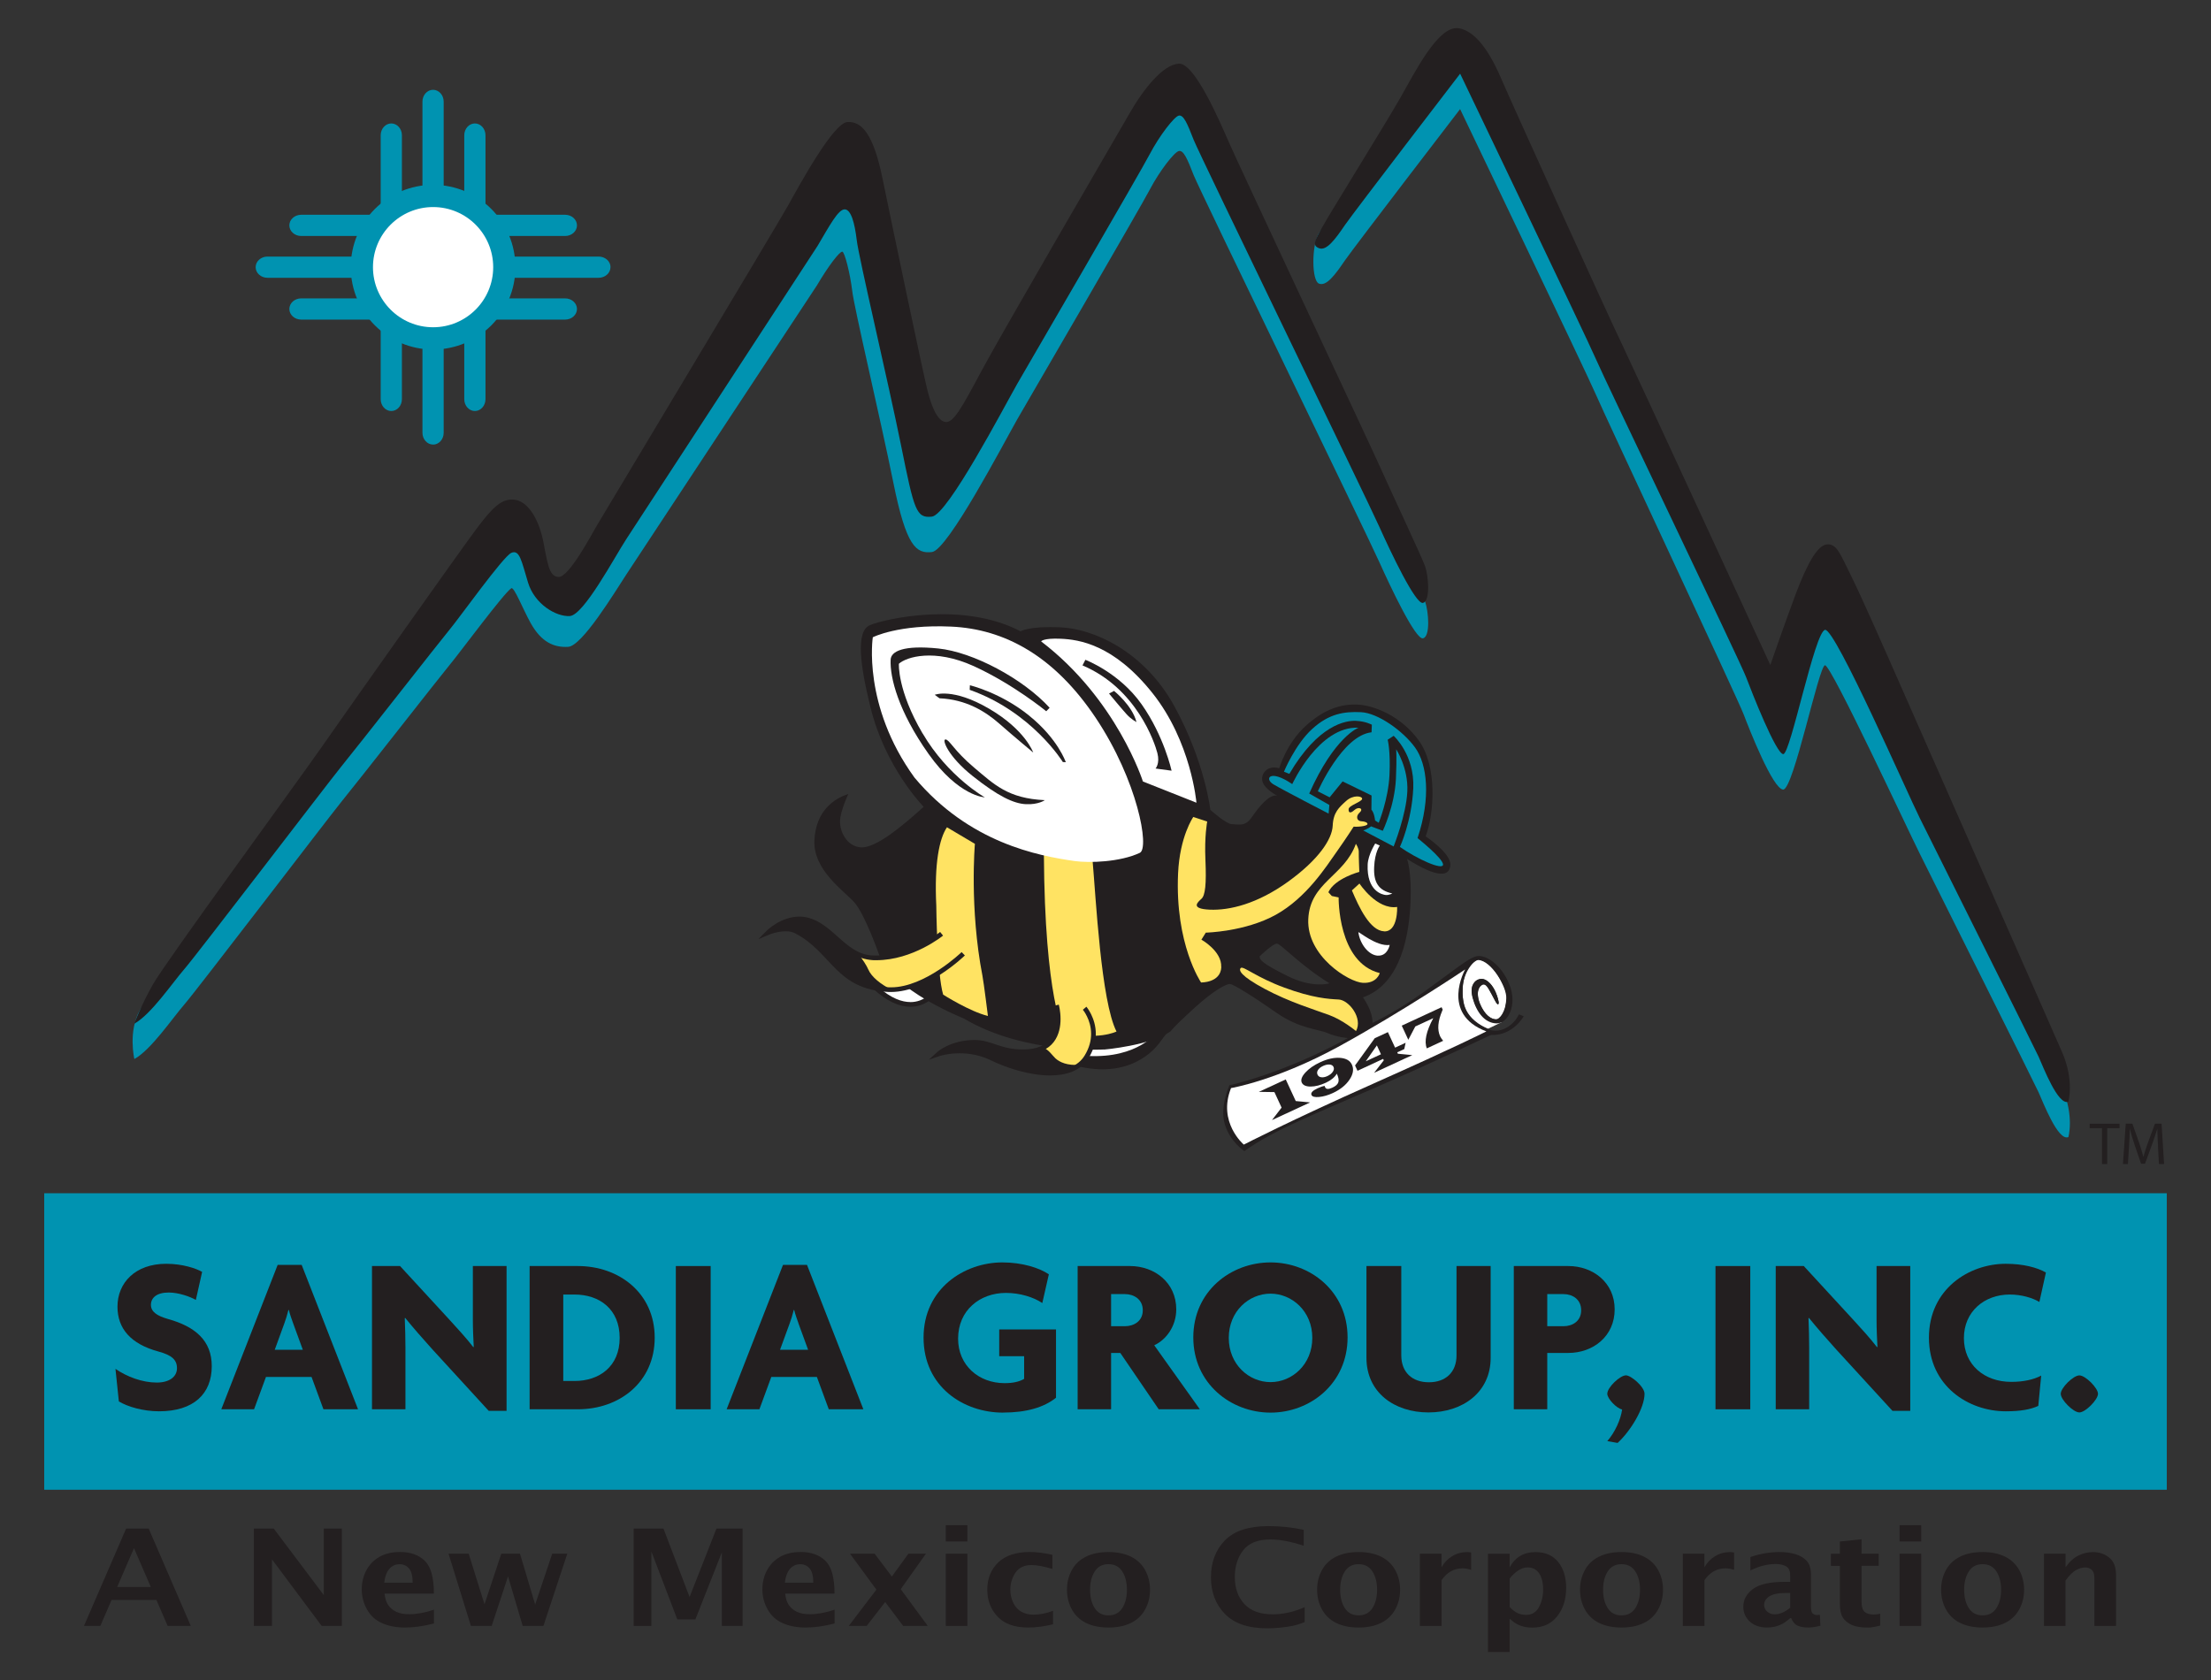
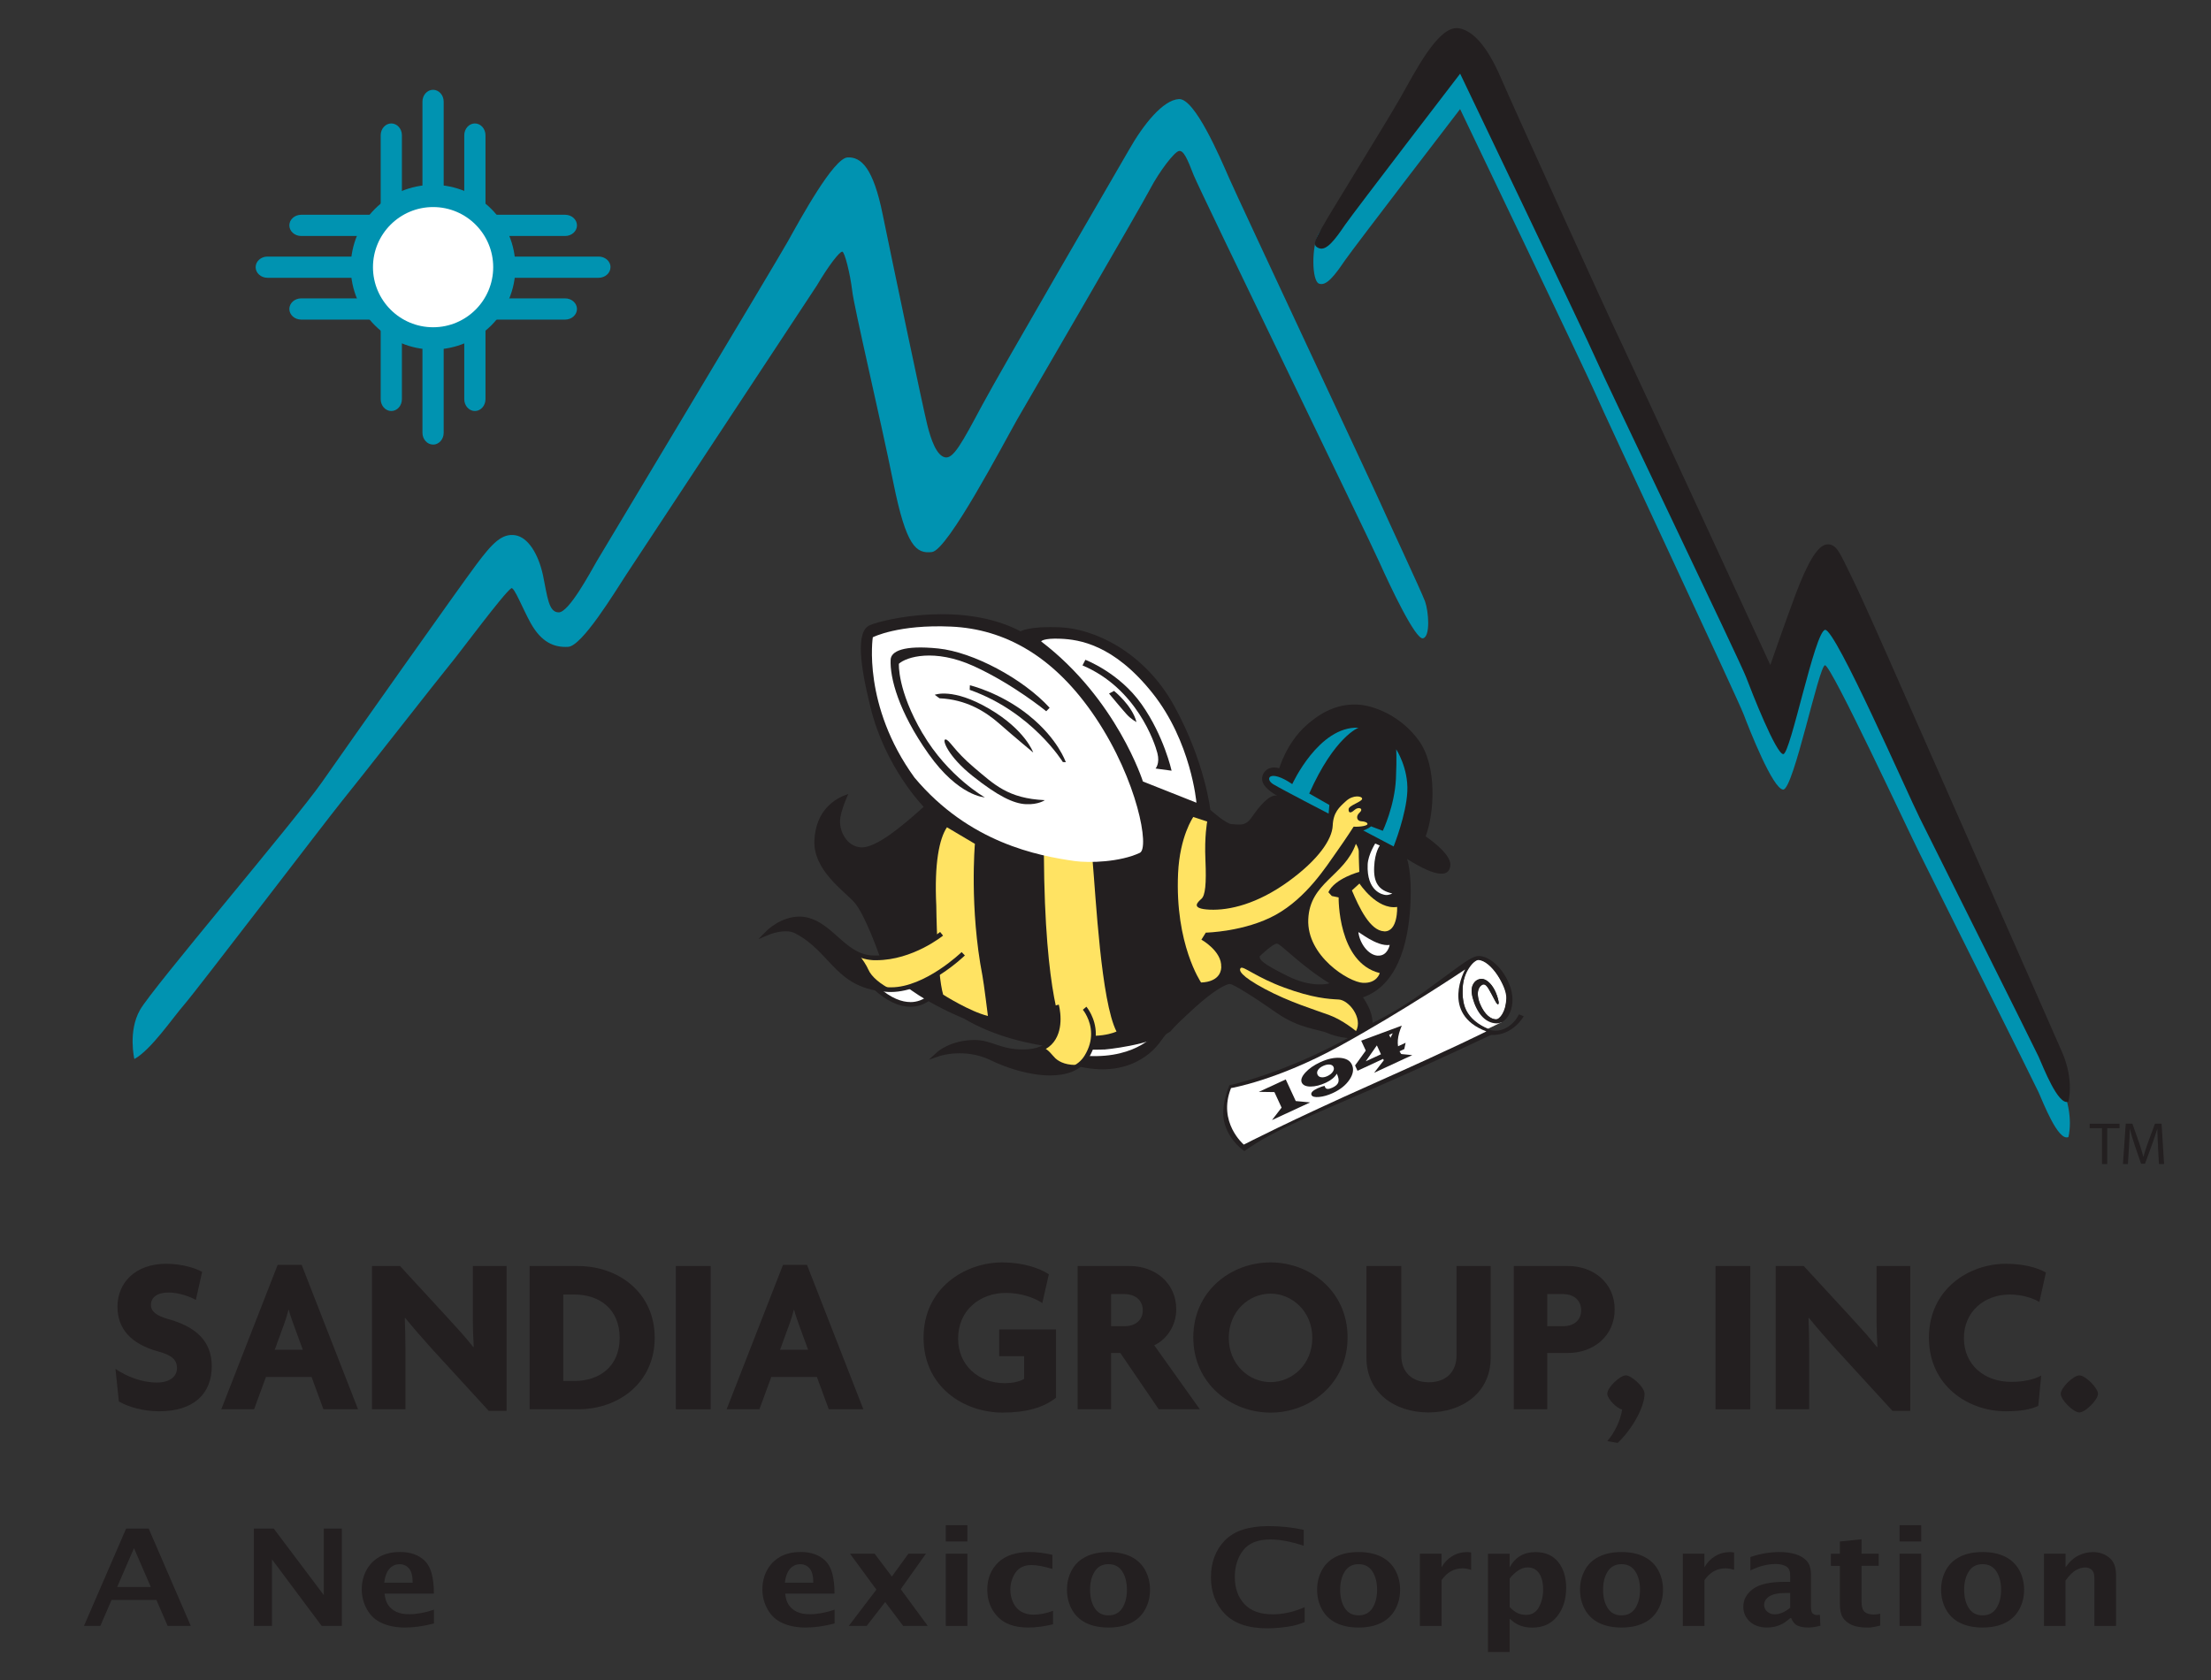
<svg xmlns="http://www.w3.org/2000/svg" id="Layer_1" version="1.1" viewBox="0 0 450 342">
  <rect x="0" y="0" width="450" height="342" fill="#333333" stroke="none" />
  <g>
    <path d="M117.43,62.9c0,1.19-1.08,2.16-2.41,2.16h-53.72c-1.33,0-2.41-.97-2.41-2.16h0c0-1.19,1.08-2.16,2.41-2.16h53.72c1.33,0,2.41.97,2.41,2.16h0Z" fill="#0093b1" />
    <path d="M124.25,54.39c0,1.19-1.08,2.16-2.41,2.16H54.44c-1.33,0-2.41-.97-2.41-2.16h0c0-1.19,1.08-2.16,2.41-2.16h67.41c1.33,0,2.41.97,2.41,2.16h0Z" fill="#0093b1" />
    <path d="M117.43,45.88c0,1.19-1.08,2.16-2.41,2.16h-53.72c-1.33,0-2.41-.97-2.41-2.16h0c0-1.19,1.08-2.16,2.41-2.16h53.72c1.33,0,2.41.97,2.41,2.16h0Z" fill="#0093b1" />
  </g>
  <g>
    <path d="M79.64,83.67c-1.19,0-2.16-1.08-2.16-2.41V27.54c0-1.33.97-2.41,2.16-2.41h0c1.19,0,2.16,1.08,2.16,2.41v53.72c0,1.33-.97,2.41-2.16,2.41h0Z" fill="#0093b1" />
    <path d="M88.14,90.5c-1.19,0-2.16-1.08-2.16-2.41V20.69c0-1.33.97-2.41,2.16-2.41h0c1.19,0,2.16,1.08,2.16,2.41v67.41c0,1.33-.97,2.41-2.16,2.41h0Z" fill="#0093b1" />
    <path d="M96.65,83.67c-1.19,0-2.16-1.08-2.16-2.41V27.54c0-1.33.97-2.41,2.16-2.41h0c1.19,0,2.16,1.08,2.16,2.41v53.72c0,1.33-.97,2.41-2.16,2.41h0Z" fill="#0093b1" />
  </g>
  <path d="M420.97,231.49s1.25-4.29-1.28-10.1c-2.5-5.77-29.22-66.27-32.73-74.31-3.55-8.07-8.14-18.48-10.2-22.63-2.1-4.15-2.84-6.62-4.93-6.42-2.06.2-4.15,4.36-6.25,9.83-2.06,5.47-5.27,14.73-5.27,14.73,0,0-27.59-59.88-30.23-65.39-2.67-5.47-22.7-49.69-24.39-53.64-1.69-3.99-4.73-10.03-8.88-10.61-4.16-.54-8.89,9.09-11.93,14.39-3.01,5.27-15.26,17.92-16.58,20.39-1.35,2.46-1.35,9.47.16,10.01,1.49.57,3.21-1.69,5.27-4.73,2.1-3.01,23.44-30.8,23.44-30.8,0,0,25.91,54.08,27.6,58.03,1.69,3.98,28.99,62.16,30.1,65.16,1.15,3.04,5.97,15.29,8.06,15.33,2.1.04,7.25-25.24,8.51-25.3,1.26-.06,16.82,33.44,19.28,38.34,2.43,4.93,23.24,46.51,24.18,48.57.94,2.09,3.95,9.96,6.04,9.15Z" fill="#0093b1" />
  <path d="M27.34,215.55s-1.32-5.6,1.15-9.95c2.43-4.36,31.34-38.25,37.02-46.35,5.67-8.14,27.97-39.69,31.38-44.25,3.38-4.53,5.27-6.42,7.94-6.05,2.63.4,4.73,3.78,5.68,8.14.91,4.36,1.12,7.57,3.21,7.57s6.42-8.14,7.73-10.4c1.32-2.26,36.28-60.46,38.94-65.19,2.63-4.73,9.25-16.82,12.09-17.02,2.84-.17,5.27,2.26,7.16,11.55,1.89,9.25,8.31,39.86,9.09,42.9.74,3.01,1.89,6.22,3.58,6.59,1.69.41,3.41-2.8,7.57-10.57,4.15-7.73,26.82-46.68,29.86-51.95,3-5.3,6.99-10.23,10.2-10.4,3.21-.2,8.31,11.72,10.2,16.04,1.89,4.36,29.65,63.5,30.8,66.17,1.15,2.63,8.31,17.93,9.09,20.03.74,2.06,1.12,7.16-.4,7.53-1.49.41-6.59-10.37-8.88-15.47-2.26-5.1-36.44-75.42-37.8-78.8-1.32-3.41-2.06-5.1-3.01-4.93-.95.2-3.98,4.15-5.88,7.77-1.86,3.58-24.18,41.95-27.02,46.85-2.8,4.93-14.15,26.65-17.36,27.02-3.21.37-5.23-1.09-7.86-14.13-2.63-13.04-8.01-35.7-8.38-39.11-.41-3.41-1.53-7.92-2.02-7.91-.57.01-2.72,2.75-5.18,6.91,0,0-36.28,55.02-38.74,58.77-2.47,3.79-9.01,14.57-11.85,14.77-2.84.17-5.46-.9-7.67-4.88-1.62-2.93-3.36-7.43-3.92-7.05-1.55,1.03-10.57,13.24-12.46,15.5-1.89,2.26-18.88,24.02-22.12,27.97-3.21,3.99-29.45,38.37-31.92,41.21-2.47,2.84-6.79,9.26-10.2,11.15Z" fill="#0093b1" />
  <path d="M420.97,224.28s1.25-4.29-1.28-10.1c-2.5-5.77-29.22-66.27-32.73-74.31-3.55-8.07-8.14-18.48-10.2-22.63-2.1-4.15-2.84-6.62-4.93-6.42-2.06.21-4.15,4.36-6.25,9.83-2.06,5.47-5.27,14.73-5.27,14.73,0,0-27.59-59.88-30.23-65.39-2.67-5.47-22.7-49.68-24.39-53.64-1.69-3.99-4.73-10.03-8.88-10.61-4.16-.54-8.89,9.09-11.93,14.39-3.01,5.27-14.52,23.78-15.84,26.25-1.35,2.46-2.09,3.61-.57,4.15,1.49.57,3.21-1.69,5.27-4.73,2.1-3.01,23.44-30.8,23.44-30.8,0,0,25.91,54.08,27.6,58.03,1.69,3.99,29.49,61.81,30.6,64.82,1.15,3.04,6.1,15.66,7.57,15.67,1.46.01,6.42-25.03,8.51-25.3,2.09-.27,16.82,33.44,19.28,38.34,2.43,4.93,23.24,46.51,24.18,48.57.94,2.09,3.95,9.96,6.04,9.15Z" fill="#231f20" />
-   <path d="M27.34,208.34s1.32-3.58,3.78-7.94c2.43-4.36,28.71-40.26,34.38-48.37,5.67-8.14,27.97-39.69,31.38-44.25,3.38-4.53,5.27-6.42,7.94-6.04,2.63.4,4.73,3.78,5.68,8.14.91,4.36,1.12,7.57,3.21,7.57s6.42-8.14,7.73-10.4c1.32-2.26,36.28-60.46,38.94-65.19,2.63-4.73,9.25-16.82,12.09-17.02,2.84-.17,5.27,2.26,7.16,11.55,1.89,9.25,8.31,39.85,9.09,42.9.74,3.01,1.89,6.22,3.58,6.59,1.69.41,3.41-2.8,7.57-10.57,4.15-7.73,26.82-46.68,29.86-51.95,3-5.3,6.99-10.23,10.2-10.4,3.21-.2,8.31,11.72,10.2,16.04,1.89,4.36,29.65,63.5,30.8,66.17,1.15,2.63,8.31,17.93,9.09,20.03.74,2.06,1.12,7.16-.4,7.53-1.49.41-6.59-10.37-8.88-15.47-2.26-5.1-36.44-75.42-37.8-78.8-1.32-3.41-2.06-5.1-3.01-4.93-.95.2-3.98,4.15-5.88,7.77-1.86,3.58-24.18,41.95-27.02,46.85-2.8,4.93-14.15,26.65-17.36,27.02-3.21.37-3.61-1.31-6.25-14.35-2.63-13.04-8.68-38.54-9.05-41.95-.41-3.41-1.15-6.25-2.46-6.25s-3.06,3.29-5.52,7.45c0,0-36.43,55.88-38.89,59.63-2.47,3.79-8.68,15.51-11.52,15.71-2.84.17-7.19-2.46-8.51-6.82-1.32-4.32-1.69-6.79-3.41-6.04-1.69.78-10.57,13.24-12.46,15.5-1.89,2.26-18.88,24.02-22.12,27.97-3.21,3.99-29.45,38.37-31.92,41.21-2.47,2.84-6.79,9.26-10.2,11.15Z" fill="#231f20" />
  <g>
    <path d="M236.29,210.95s-4.93,9.53-18.94,5.04l-.12-4.26,18.5-2.31.56,1.52Z" fill="#fff" />
    <path d="M217.2,216.44l-.32-.1-.13-5.02,19.31-2.4.69,1.88-.45.16.45-.16.07.2-.1.19c-.02.06-3.4,6.48-12.31,6.49h0c-2.1,0-4.5-.36-7.21-1.23h0ZM224.41,216.71c4.21,0,7.06-1.51,8.88-3h0c1.45-1.19,2.22-2.36,2.48-2.79h0l-.36-.96-17.69,2.2.09,3.48c2.5.77,4.69,1.08,6.6,1.08h0Z" fill="#231f20" />
  </g>
  <path d="M217.39,214.5l-.04,1.49c14.01,4.49,20.32-5.98,20.32-5.98l-1.52-.57c-1.93,2.46-7.2,7.06-18.75,5.07Z" fill="#231f20" />
  <g>
    <path d="M177.93,200.82c7.72,7.24,12.05,1.48,12.05,1.48l-5.16-5.21-6.88,3.72Z" fill="#fff" />
    <path d="M177.6,201.17l-.48-.46,7.77-4.21,5.71,5.76-.25.33c-.04.05-1.77,2.35-5.07,2.36h0c-2.06,0-4.66-.93-7.69-3.78h0ZM185.29,204c1.41,0,2.48-.5,3.21-1h0c.36-.25.63-.49.81-.67h0l-4.6-4.64-5.98,3.23c2.7,2.37,4.88,3.07,6.55,3.07h0Z" fill="#231f20" />
  </g>
  <path d="M304.56,207.51c.71.01,1.73-.03,2.09-4.46.08-1.08-.64-2.39-.85-2.81-2.3-4.81-4.83-4.98-5.03-4.9-2.64,1.19-3.66,5.35-2.81,9.19.6,2.68,3.08,4.31,4.88,4.9l2.78-1.34c-2.38-.4-4.91-2.49-5.31-3.43,0,0-1.2-2.62-.6-4.04.55-1.29,1.6-1.39,2.08-1.35.63.06,2.49,1.09,3.25,4.76,0,0,.02.21-.1.38l-.28-.13s-.95-1.7-1.4-2.52c-.45-.82-.58-1.31-1.29-1.38-.71-.08-1.21.99-1.19,1.84.05,2.42,1.77,5.24,3.77,5.3Z" fill="#fff" />
  <path d="M224.73,213.64s-16.14,1.1-28.61-6.33c0,0-14.57-5.71-17.24-13.07,0,0-2.9-8.26-5.04-10.59-2.13-2.35-8.35-6.56-8.09-12.55.27-6,3.99-8.55,6.91-9.46,0,0-1.59,3.29-1.69,5.45-.09,2.16,1.37,5.27,4.33,5.41,2.96.13,8.3-4.26,12.69-8.26,0,0-7.88-8.01-10.85-20.38-1.99-8.09-3.08-15.32-.08-16.6,3-1.27,18.93-4.91,30.66,1.26,0,0,1.58-1.11,8.16-.81,6.58.29,16.97,4.76,23.17,16.11,6.2,11.34,7.29,21.04,7.29,21.04,0,0,3.17,2.86,4.34,2.91,1.65.07,2.79.51,4.13-1.46,1.35-1.96,3.51-4.71,5.13-4.34,0,0-2.53-1.29-2.98-2.85-.46-1.54.98-3.47,3.4-2.72,0,0,1.46-5.04,5.32-8.57,3.87-3.53,7.31-4.54,10.59-4.4,3.29.15,8.83,2.22,12.54,7.38,3.7,5.16,3.15,14.65,1.35,19.45,0,0,5.14,3.4,5.03,5.81-.11,2.4-2.54,2.76-8.82-1.22,0,0,.99,2.62.71,8.84-.28,6.21-1.74,16.54-9.68,19.35,0,0,2.04,2.74,1.93,5.2,0,0,4.56-2.08,10.57-6.38,6.01-4.31,9-6.88,10.67-7.21,1.65-.34,4.87,1.45,6.61,5.7,1.75,4.25-.31,8.09-2.65,7.98-2.35-.1-4.02-2.23-4.82-5.21-.8-2.98,1.01-4.13,2.22-3.78,1.22.35,2.21,1.75,2.78,3.42.57,1.67.31,2.42-.5.86-.82-1.57-1.56-3.18-2.2-3.21-.65-.03-1.89,1.32-.82,3.84,1.07,2.52,2.32,3.22,3.21,3.26.87.03,2.07-1.66,2.18-4.19.12-2.52-3.11-7.78-5.69-7.89-.89-.04-3.05,2.45-3.19,5.62-.14,3.16.29,6.41,5.71,8.65,2.1.57,4.61-.85,5.73-3.21l.98.39s-2.18,4.01-6.69,3.81c0,0-10.57,5.05-22.97,10.48-12.4,5.43-21.25,8.85-27.2,13.16,0,0-2.91-1.89-3.98-5.47-1.08-3.57.95-7.94.95-7.94,0,0,10.79-2.27,24.1-9.6,0,0-2.11-.15-4.12-1.01-2.02-.85-5.78-.9-10.45-4.17-4.67-3.27-8.73-5.8-9.43-5.83-.71-.03-3.2,1.18-7.45,5.07-4.26,3.89-4.61,4.55-4.61,4.55-4.12,2.92-13.56,3.73-13.56,3.73ZM259.88,192.1c-.8-.04-3.5,2.57-3.5,2.57-.03.73.45,1.42,5.65,4.01,5.19,2.59,8.56,1.49,8.56,1.49-5.96-3.66-9.89-8.04-10.71-8.08Z" fill="#231f20" />
  <path d="M277.4,200.08c-2.87-.13-11.47-5.45-11.13-12.96.33-7.51,7.33-8.73,9.69-15.34,0,0,.62.91.59,1.65-.03.74.11,4.06.11,4.06,0,0-4.99,1.32-6.3,4.14l.7.77,1.39.29s-.23,13.26,8.37,15.4c0,0-.54,2.12-3.41,1.99Z" fill="#ffe363" />
  <path d="M280.45,194.55c-1.98-.09-3.71-2.53-3.98-4.76-.04-.29,3.7,2.97,6.37,2.57,0,0-.4,2.27-2.39,2.18Z" fill="#fff" />
  <path d="M281.7,189.59c-2.87-.13-5.09-4.87-6.55-8.33l1.54-1.4s3.51,5.39,7.67,4.77c0,0,.21,5.1-2.66,4.97Z" fill="#ffe363" />
  <path d="M284.16,152.53s2.49,3.79,2.27,8.57c-.21,4.78-2.79,11.22-2.79,11.22l-6.18-3.26s1.06-.35,1.58-.84l2.4.91s2.41-5.06,2.67-10.58c.2-4.51.05-6.01.05-6.01Z" fill="#0093b1" />
  <path d="M283.37,181.88s-.6.35-1.29.32c-.69-.04-3.96-.76-3.72-6.23.09-1.97,1.53-4.25,1.53-4.25l.94.41s-1.02,1.29-1.15,4.37c-.14,3.09.85,4.77,3.69,5.38Z" fill="#fff" />
-   <path d="M267.05,148.41c3.44-3.15,6.55-3.59,9.95-3.43,3.4.15,8.55,3.79,11.01,7.2,2.46,3.4,3.27,10.15.5,18.43,0,0,5.24,4.18,5.19,5.4-.06,1.22-5.28-1.14-8.78-3.6,0,0,2.41-5.15,2.72-11.96.3-6.8-3.99-10.66-3.99-10.66l-1.22.8s.6,2.2.37,7.15c-.22,4.94-2.19,9.75-2.19,9.75l-.74-.46s-.14-1.55-.75-2.21l.03-2.88-5.89-2.87-2.64,3.24-2.4-1.22s4.93-11.34,10.93-12.02l.06-1.54s-1.24-.7-3.26-.79c-2.02-.09-7.65.78-13.53,10.79l-1.1-.43s2.28-5.54,5.72-8.68Z" fill="#0093b1" />
  <path d="M275.39,161.62c-1.22-.06-2.35.1-2.35.1l.52-.94,1.83.83Z" fill="#231f20" />
  <path d="M259.18,159.67c-1.87-1.11-.82-3.21,3.83-.05,0,0,5.4-11.85,13.49-11.48,0,0-4.87,1.77-10.04,13.4l4.1,2.33-.15,1.76s-9.36-4.84-11.23-5.96Z" fill="#0093b1" />
  <path d="M201.07,206.82c-3.69-.89-9.11-4.34-9.11-4.34-1.26-4.19-1.4-18.15-1.4-18.15-.42-8.59.61-13.6,2.17-15.92l5.69,3.37s-1.14,13.06,1.54,26.89c.29,1.53,1.11,8.16,1.11,8.16Z" fill="#ffe363" />
  <path d="M222.36,175.06c.68,7.61,1.73,28.75,4.88,34.93,0,0-3.98,1.96-10.75.02,0,0-3.86-6.61-4.03-36.22l9.9,1.26Z" fill="#ffe363" />
  <path d="M218.69,175.28c-7.39-1.06-21.41-3.67-32.57-16.99-10.65-14.69-8.48-28.56-8.48-28.56,0,0,5.16-2.66,15.96-2.17,10.8.49,20.97,5.92,29.45,18.64,8.48,12.72,10.96,26.45,8.94,27.41-4.01,1.89-10.28,2.1-13.3,1.67Z" fill="#fff" />
  <path d="M232.62,159.1s-5.3-16.76-20.72-28.53c0,0,.35-.7,4.01-.54,3.66.17,10.73,1.12,18.64,11.05,7.91,9.92,8.96,22.33,8.96,22.33l-10.89-4.32Z" fill="#fff" />
  <path d="M248.57,196.87c-.14,3.23-4.12,3.13-4.12,3.13,0,0-5.33-7.76-4.68-22.18.34-7.59,3.1-11.51,3.1-11.51l2.83.93s-.59,3-.36,7.87c.21,4.87-.04,7.15-.8,7.85-.77.7-2.37,2.04,1.67,2.22,4.05.18,9.71-1.19,15.96-5.7,6.25-4.51,8.95-8.67,9.07-11.38.12-2.73,1.3-3.74,2.73-5.04,1.42-1.3,3.29-1.03,3.26-.44-.02.59-2.72,1.35-2.75,2.09-.04.73.32.97,1.17.2.84-.78,1.97-.32,1.08.49-.89.81-.52,1.75.29,1.78.81.04,1.32.28,1.3.58-.01.28-1.2.6-2.82.53,0,0-1.36,2.15-3.48,5.15-2.13,3.01-6.1,9.31-12.37,12.79-6.28,3.47-14.24,3.63-14.24,3.63l-.89,1.43s4.18,2.32,4.03,5.56Z" fill="#ffe363" />
  <path d="M270.54,206.64c-2.76-1.02-8.14-2.65-13.1-5.31-4.97-2.66-5.39-3.82-4.9-4.28.5-.46,3.15,1.91,8.88,4.01,5.73,2.11,8.97,2.31,11.03,2.41,2.06.1,4.98,3.76,3.54,6.43,0,0-2.7-2.26-5.45-3.26Z" fill="#ffe363" />
  <path d="M279.62,220.55c-17.01,7.56-26.47,12.46-26.47,12.46,0,0-5.39-4.54-2.6-11.51,0,0,9.3-1.53,22.11-8.56,12.82-7.04,25.54-15.59,25.54-15.59,0,0-5.13,9.07,4.32,12.61,0,0-5.9,3.02-22.91,10.59Z" fill="#fff" />
  <path d="M187.77,149.31c-5.17-8.82-4.82-14.19-4.82-14.19,1.5-1.37,7.19-3.17,15.23.48,8.03,3.66,14.76,9.19,14.76,9.19l.69-.71c-5.42-5.93-15.59-11.35-22.68-12.07-7.09-.72-9.61.57-9.68,2.29-.17,3.65,1.59,10.53,7.72,19.18,6.13,8.66,11.45,8.84,11.45,8.84,0,0-7.5-4.2-12.66-13.02Z" fill="#231f20" />
  <path d="M203.44,147.36c2.95,2.6,6.85,5.83,6.85,5.83,0,0-1.59-4.6-8.98-8.92-7.4-4.33-11.06-2.83-11.06-2.83l.96.71c5.38.24,9.27,2.61,12.22,5.2Z" fill="#231f20" />
  <path d="M209.49,145.7c-5.84-4.73-12.09-6.2-12.09-6.2l-.04.93c12.7,4.5,18.96,14.7,18.96,14.7l.6.03s-1.58-4.73-7.43-9.45Z" fill="#231f20" />
  <path d="M192.44,150.53c-.79-.04.51,3.48,5.59,7.5,5.08,4.03,8.27,5.57,10.79,5.68,2.53.12,3.83-.82,3.83-.82-7.51-.34-10.31-3.2-14.41-6.65-4.1-3.45-5-5.68-5.8-5.71Z" fill="#231f20" />
  <path d="M238.45,156.89s-1.55-7.08-6.11-13.53c-4.55-6.45-11.44-9.04-11.44-9.04l-.58,1.14c10.99,4.64,14.7,15.73,15.24,17.85.55,2.13-.37,3.14-.37,3.14l3.25.44Z" fill="#231f20" />
  <path d="M226.74,140.65l-1.02.54s2.71,3.27,3.61,4.25c.89.98,1.97,1.55,1.97,1.55-.84-3.37-4.56-6.34-4.56-6.34Z" fill="#231f20" />
  <path d="M191.65,190.1s-6.44,5.23-13.98,4.89c-6.32-.29-8.84-7.65-14.66-7.91-3.77-.18-6.66,2.77-6.66,2.77,0,0,3.47-1.45,5.73-.26,7.78,4.13,8.27,11.41,18.87,11.88,7.24.32,15.12-7.3,15.12-7.3l-4.41-4.07Z" fill="#ffe363" />
  <path d="M180.92,201.94c-10.9-.52-11.54-8.01-19.08-11.94h0c-.56-.3-1.25-.42-1.95-.42h0c-1.69,0-3.37.69-3.37.7h0l-2.19.91,1.67-1.68s2.82-2.9,6.69-2.92h0c.11,0,.22,0,.34,0h0c6.22.42,8.72,7.76,14.65,7.92h0c.23,0,.46.01.69.01h0c3.5,0,6.76-1.2,9.13-2.4h0c2.38-1.21,3.84-2.39,3.84-2.4h0l.6.74s-6.12,5-13.57,5.01h0c-.25,0-.49,0-.73-.01h0c-6.7-.42-9.26-7.8-14.67-7.91h0c-.1,0-.19-.01-.28-.01h0c-1.58,0-3,.57-4.07,1.19h0c.41-.06.83-.1,1.28-.1h0c.8,0,1.64.13,2.4.53h0c8.03,4.34,8.36,11.4,18.66,11.83h0c.14,0,.29,0,.43,0h0c3.39,0,7-1.77,9.73-3.57h0c2.74-1.8,4.59-3.6,4.6-3.6h0l.66.68s-7.58,7.4-14.99,7.44h0c-.16,0-.32,0-.48-.01h0Z" fill="#231f20" />
  <path d="M176.74,197.4c-.39-.92-1.14-2.02-1.95-3.08-4.38-1.88-6.94-7.03-11.79-7.24-3.77-.18-6.66,2.77-6.66,2.77,0,0,3.47-1.45,5.73-.26,7.78,4.13,8.27,11.41,18.87,11.88.17,0,.32,0,.49,0-2.17-1.09-4.06-2.6-4.69-4.08Z" fill="#231f20" />
  <path d="M215.04,204.64s2.66,9.49-6.73,9.49c-4.9,0-6.63-1.94-9.9-1.94-4.8,0-7.34,2.35-7.34,2.35,0,0,5.3-1.83,10.92.92,5.61,2.76,15.81,5.21,19.18-.3,3.36-5.51-.41-9.9-.41-9.9l-5.71-.61Z" fill="#ffe363" />
  <path d="M213.74,218.93c-4.14,0-8.77-1.48-11.98-3.04h0c-2.32-1.15-4.6-1.47-6.44-1.47h0c-2.46,0-4.11.57-4.11.57h0l-2.17.74,1.69-1.55s2.7-2.47,7.67-2.47h0c3.5.03,5.15,1.96,9.9,1.93h0c5.73-.05,6.53-3.49,6.6-6.2h0c0-1.51-.32-2.68-.33-2.68h0l.92-.25s.36,1.29.36,2.94h0c0,1.46-.28,3.23-1.39,4.68h0c-1.12,1.45-3.08,2.48-6.17,2.47h0c-5.05-.02-6.87-1.97-9.9-1.94h0c-1.96,0-3.53.4-4.67.87h0c.49-.04,1.02-.08,1.59-.08h0c1.95,0,4.38.35,6.86,1.57h0c3.08,1.51,7.65,2.95,11.56,2.95h0c3.07,0,5.66-.87,7.01-3.07h0c1-1.63,1.33-3.13,1.33-4.44h0c0-1.46-.42-2.7-.85-3.56h0c-.42-.87-.83-1.34-.83-1.34h0l.72-.62s1.91,2.22,1.92,5.52h0c0,1.48-.39,3.16-1.47,4.94h0c-1.61,2.61-4.6,3.53-7.81,3.53h-.01Z" fill="#231f20" />
  <path d="M214.76,215.4c-.52-.49-1.42-1.82-2.37-2.08-.81.25-2.95.81-4.09.81-4.9,0-6.63-1.94-9.9-1.94-4.8,0-7.34,2.35-7.34,2.35,0,0,5.3-1.83,10.92.92,4.95,2.44,13.5,4.63,17.74,1.31-2.48.16-4-.48-4.96-1.36Z" fill="#231f20" />
  <path d="M104.9,54.39c0,9.25-7.5,16.76-16.75,16.76s-16.76-7.5-16.76-16.76,7.5-16.76,16.76-16.76,16.75,7.5,16.75,16.76Z" fill="#0093b1" />
  <path d="M100.38,54.39c0,6.75-5.48,12.23-12.23,12.23s-12.24-5.48-12.24-12.23,5.48-12.24,12.24-12.24,12.23,5.48,12.23,12.24Z" fill="#fff" />
-   <rect x="9" y="242.91" width="432" height="60.36" fill="#0093b1" />
  <g>
    <path d="M32.37,287.3c-3.29,0-6.45-.96-8.18-2.01l-.69-6.63c2.38,1.64,5.49,2.79,8.41,2.79,2.51,0,4.11-1.14,4.11-2.93,0-1.69-1.05-2.65-3.75-3.38-5.71-1.55-8.36-4.71-8.36-9.14,0-4.85,3.61-8.73,9.92-8.73,3.34,0,6.13.96,7.31,1.65l-1.28,5.71c-1.19-.69-3.52-1.51-5.53-1.51-2.47,0-3.61,1.1-3.61,2.51s1.23,2.24,3.47,2.88c5.58,1.55,8.91,4.43,8.91,9.6,0,5.62-3.66,9.19-10.74,9.19Z" fill="#231f20" />
    <path d="M65.83,286.89l-2.42-6.58h-9.28l-2.42,6.58h-6.67l11.47-29.39h4.89l11.47,29.39h-7.04ZM59.66,269.38c-.27-.78-.64-1.74-.87-2.7h-.09c-.23.96-.55,1.97-.82,2.7l-1.96,5.39h5.71l-1.97-5.39Z" fill="#231f20" />
    <path d="M99.47,287.21l-11.47-12.52c-1.87-2.06-3.93-4.43-5.53-6.4l-.09.05c.09,2.06.14,4.25.14,6.12v12.43h-6.81v-29.16h5.71l10.06,10.93c1.42,1.55,3.52,3.84,4.85,5.58l.09-.05c-.09-1.78-.18-3.61-.18-5.44v-11.02h6.86v29.48h-3.61Z" fill="#231f20" />
    <path d="M117.62,286.89h-9.83v-29.16h9.83c8.36,0,15.63,5.49,15.63,14.58s-7.22,14.58-15.63,14.58ZM116.93,263.53h-2.29v17.6h2.29c5.03,0,9.19-2.93,9.19-8.78s-4.11-8.82-9.19-8.82Z" fill="#231f20" />
    <path d="M137.55,286.89v-29.16h7.09v29.16h-7.09Z" fill="#231f20" />
    <path d="M168.68,286.89l-2.42-6.58h-9.28l-2.42,6.58h-6.67l11.47-29.39h4.89l11.47,29.39h-7.04ZM162.51,269.38c-.27-.78-.64-1.74-.87-2.7h-.09c-.23.96-.55,1.97-.82,2.7l-1.97,5.39h5.71l-1.97-5.39Z" fill="#231f20" />
    <path d="M204.15,287.57c-8.05,0-16.18-5.26-16.18-15.27s8.32-15.31,16.04-15.31c4.02,0,7.5,1.1,9.46,2.42l-1.33,5.85c-1.78-1.19-4.53-2.06-7.4-2.06-5.3,0-9.74,3.52-9.74,9.32,0,5.44,4.21,9.05,9.46,9.05,1.69,0,2.97-.28,3.98-.87v-4.62h-5.07v-5.44h11.56v13.9c-2.47,1.97-6.03,3.02-10.79,3.02Z" fill="#231f20" />
    <path d="M235.83,286.89l-7.82-11.47h-1.87v11.47h-6.81v-29.16h10.65c4.98,0,9.42,3.34,9.42,8.82,0,3.38-2.01,6.17-4.48,7.31l9.28,13.03h-8.37ZM228.93,263.44h-2.79v6.54h2.79c1.83,0,3.66-1.01,3.66-3.25s-1.83-3.29-3.66-3.29Z" fill="#231f20" />
    <path d="M258.59,287.57c-8.04,0-15.72-5.9-15.72-15.31s7.63-15.27,15.72-15.27,15.68,5.9,15.68,15.27-7.59,15.31-15.68,15.31ZM258.59,263.35c-4.39,0-8.5,3.57-8.5,9s4.12,9.01,8.5,9.01,8.5-3.57,8.5-9.01-4.16-9-8.5-9Z" fill="#231f20" />
    <path d="M290.73,287.53c-6.95,0-12.62-4.07-12.62-11.11v-18.7h7.09v18.19c0,3.47,2.24,5.48,5.62,5.48s5.62-2.01,5.62-5.48v-18.19h6.95v18.7c0,6.99-5.67,11.11-12.66,11.11Z" fill="#231f20" />
    <path d="M319.21,275.42h-4.3v11.47h-6.81v-29.16h11.11c4.98,0,9.42,3.34,9.42,8.82s-4.39,8.87-9.42,8.87ZM318.2,263.44h-3.29v6.54h3.29c1.83,0,3.61-1.01,3.61-3.25s-1.78-3.29-3.61-3.29Z" fill="#231f20" />
    <path d="M329.23,293.74l-2.1-.37c1.55-1.78,2.74-4.39,3.02-6.44-1.14-.23-3.02-2.19-3.02-3.2,0-1.32,2.61-3.75,3.79-3.75,1.05,0,3.79,2.33,3.79,3.75,0,2.88-2.79,7.54-5.48,10.01Z" fill="#231f20" />
    <path d="M349.15,286.89v-29.16h7.08v29.16h-7.08Z" fill="#231f20" />
    <path d="M385.17,287.21l-11.47-12.52c-1.87-2.06-3.93-4.43-5.53-6.4l-.09.05c.09,2.06.14,4.25.14,6.12v12.43h-6.81v-29.16h5.71l10.06,10.93c1.42,1.55,3.52,3.84,4.84,5.58l.09-.05c-.09-1.78-.18-3.61-.18-5.44v-11.02h6.86v29.48h-3.61Z" fill="#231f20" />
    <path d="M415.07,265.04c-1.37-.82-3.61-1.51-6.03-1.51-5.17,0-9.33,3.47-9.33,8.87s4.11,8.91,9.65,8.91c2.42,0,4.57-.46,6.08-1.28l-.59,6.17c-1.56.73-3.66,1.1-6.63,1.1-7.54,0-15.63-5.12-15.63-14.99s8.14-15.04,15.63-15.04c3.61,0,6.44.78,8.18,1.78l-1.33,5.99Z" fill="#231f20" />
    <path d="M423.21,287.53c-1.23,0-3.79-2.56-3.79-3.79s2.56-3.75,3.79-3.75,3.79,2.56,3.79,3.75-2.56,3.79-3.79,3.79Z" fill="#231f20" />
  </g>
  <g>
    <path d="M261.68,219.73l2.04,4.41,2.93.28-7.77,3.6,1.96-2.54-1.46-3.16-3.17-.05,5.47-2.53Z" fill="#231f20" />
    <path d="M272.1,218.54c-.44.75-1.18,1.37-2.23,1.86-1.14.53-2.18.79-3.13.79-.94,0-1.54-.27-1.79-.8-.25-.55-.01-1.23.72-2.04.74-.81,1.75-1.52,3.05-2.12,1.47-.68,2.81-.97,4.03-.88,1.22.1,2.02.55,2.4,1.38.43.92.26,1.94-.49,3.06-.75,1.12-1.89,2.03-3.41,2.73-.96.44-1.88.71-2.76.79-.88.08-1.4-.05-1.56-.39-.21-.44.21-.9,1.23-1.37.55-.26,1.03-.42,1.44-.49.03.12.06.21.1.28.19.42.68.44,1.47.08.68-.31,1.08-.68,1.22-1.11.14-.43.03-1.01-.31-1.75ZM269.28,217c-.48.22-.82.5-1.03.82-.21.33-.24.65-.09.96.14.3.39.47.76.52.37.05.78-.03,1.24-.24.49-.23.86-.52,1.1-.88.24-.36.29-.68.15-.98-.13-.29-.4-.45-.79-.49-.39-.04-.84.06-1.34.29Z" fill="#231f20" />
    <path d="M282.47,210.1l1.47,3.17,2.14-.99-.27,1.28-1.43.66.13.29,2.93.28-7.77,3.6,1.97-2.54-.13-.29-5.22,2.42-.5-1.08,4.01-5.55,2.68-1.24ZM281.06,214.61l-.83-1.8-2.26,3.24,3.1-1.43Z" fill="#231f20" />
-     <path d="M285.3,208.79l8.1-3.75.23.49-.08.19c-.92,2.15-1.06,3.9-.44,5.25.11.23.31.53.61.91l-3.32,1.54c-.57-1.41-.13-3.46,1.31-6.15l-3.66,1.69-1.42,2.71-1.34-2.89Z" fill="#231f20" />
+     <path d="M285.3,208.79c-.92,2.15-1.06,3.9-.44,5.25.11.23.31.53.61.91l-3.32,1.54c-.57-1.41-.13-3.46,1.31-6.15l-3.66,1.69-1.42,2.71-1.34-2.89Z" fill="#231f20" />
  </g>
  <g>
    <path d="M17.09,330.99l8.58-19.82h4.59l8.57,19.82h-4.71l-2.29-5.29h-9.12l-2.29,5.29h-3.34ZM23.85,323.06h6.84l-3.42-7.9-3.42,7.9Z" fill="#231f20" />
    <path d="M51.67,330.99v-19.82h4.04l10.19,13.54v-13.54h3.68v19.82h-4.11l-10.11-13.54v13.54h-3.68Z" fill="#231f20" />
    <path d="M88.32,330.49c-2.08.55-4.05.83-5.92.83-1.76,0-3.31-.3-4.64-.89-1.33-.59-2.35-1.52-3.06-2.79-.72-1.26-1.07-2.64-1.07-4.12,0-1.37.3-2.64.91-3.81.61-1.16,1.49-2.08,2.65-2.76,1.16-.67,2.59-1.01,4.28-1.01,2.08,0,3.74.6,4.98,1.79,1.24,1.2,1.86,3.42,1.86,6.68h-10.04c.1.99.35,1.77.74,2.34s.94,1.03,1.62,1.36c.68.34,1.59.5,2.73.5,1.46,0,3.12-.31,4.96-.92v2.79ZM78.2,322.19h5.79c0-1.35-.25-2.31-.74-2.89-.49-.58-1.13-.87-1.92-.87-.85,0-1.55.32-2.1.96-.55.64-.89,1.57-1.03,2.8Z" fill="#231f20" />
-     <path d="M95.84,330.99l-4.55-14.7h4.1l3.22,10.3,3.42-10.3h3.8l3.09,10.35,3.47-10.35h3.07l-4.86,14.7h-4.22l-2.98-10.09-3.33,10.09h-4.22Z" fill="#231f20" />
-     <path d="M128.97,330.99v-19.82h6.06l5.32,13.94,5.47-13.94h5.32v19.82h-4.23v-14.96l-5.38,13.63h-3.68l-5.28-13.83v15.16h-3.6Z" fill="#231f20" />
    <path d="M169.86,330.49c-2.08.55-4.05.83-5.92.83-1.76,0-3.31-.3-4.64-.89-1.33-.59-2.35-1.52-3.06-2.79-.72-1.26-1.07-2.64-1.07-4.12,0-1.37.3-2.64.91-3.81.61-1.16,1.49-2.08,2.65-2.76,1.16-.67,2.59-1.01,4.28-1.01,2.08,0,3.74.6,4.98,1.79,1.24,1.2,1.86,3.42,1.86,6.68h-10.04c.1.99.35,1.77.74,2.34.4.57.94,1.03,1.62,1.36.68.34,1.59.5,2.73.5,1.46,0,3.12-.31,4.96-.92v2.79ZM159.74,322.19h5.79c0-1.35-.25-2.31-.74-2.89-.49-.58-1.13-.87-1.92-.87-.85,0-1.55.32-2.1.96-.55.64-.89,1.57-1.03,2.8Z" fill="#231f20" />
    <path d="M172.75,330.99l5.62-7.39-5.38-7.32h5.01l3.52,4.66,3.37-4.66h3.57l-5.14,7.23,5.5,7.47h-5.01l-3.65-4.85-3.76,4.85h-3.65Z" fill="#231f20" />
    <path d="M192.49,313.8v-3.31h4.4v3.31h-4.4ZM192.49,330.99v-14.7h4.4v14.7h-4.4Z" fill="#231f20" />
    <path d="M214.32,330.66c-1.8.44-3.49.66-5.05.66-2.77,0-4.85-.74-6.24-2.23-1.39-1.48-2.09-3.31-2.09-5.47,0-2.27.74-4.11,2.21-5.54,1.47-1.42,3.63-2.14,6.49-2.14,1.31,0,2.83.19,4.55.58v2.87c-1.77-.53-3.18-.79-4.23-.79-1.5,0-2.59.52-3.29,1.56-.69,1.04-1.04,2.18-1.04,3.43,0,.96.2,1.86.6,2.7.4.83.96,1.44,1.67,1.83.72.38,1.52.58,2.42.58,1.3,0,2.63-.26,4-.78v2.75Z" fill="#231f20" />
    <path d="M225.6,331.32c-1.77,0-3.28-.31-4.55-.93-1.26-.62-2.23-1.53-2.89-2.74-.66-1.21-1-2.54-1-4.02s.33-2.8.98-4c.65-1.2,1.62-2.12,2.89-2.74,1.27-.63,2.79-.94,4.57-.94s3.31.31,4.58.94c1.26.63,2.23,1.54,2.89,2.74.66,1.2.99,2.53.99,4s-.33,2.81-1,4.02c-.66,1.21-1.63,2.12-2.89,2.74-1.26.62-2.78.93-4.56.93ZM225.6,328.84c1.25,0,2.19-.49,2.82-1.48.63-.99.94-2.23.94-3.73s-.31-2.73-.94-3.72c-.63-.99-1.57-1.49-2.82-1.49s-2.17.5-2.8,1.49c-.63.99-.94,2.23-.94,3.72s.31,2.74.94,3.73c.63.99,1.56,1.48,2.8,1.48Z" fill="#231f20" />
    <path d="M265.54,330.21c-.96.38-1.8.64-2.51.78-.71.14-1.53.26-2.43.35-.91.09-1.8.14-2.68.14-3.85,0-6.72-.98-8.62-2.93-1.9-1.96-2.84-4.45-2.84-7.47s.94-5.54,2.83-7.49c1.89-1.95,4.86-2.92,8.91-2.92,2.39,0,4.77.25,7.14.76v3.23c-1.14-.36-2.07-.62-2.8-.78-.72-.16-1.41-.29-2.06-.37-.65-.08-1.3-.12-1.94-.12-2.53,0-4.37.73-5.51,2.2-1.14,1.46-1.71,3.28-1.71,5.44,0,2.27.65,4.1,1.94,5.5,1.29,1.4,3.22,2.1,5.78,2.1,2.13,0,4.3-.49,6.5-1.46v3.04Z" fill="#231f20" />
    <path d="M276.51,331.32c-1.77,0-3.28-.31-4.55-.93-1.26-.62-2.23-1.53-2.89-2.74-.67-1.21-1-2.54-1-4.02s.33-2.8.98-4c.65-1.2,1.62-2.12,2.89-2.74,1.27-.63,2.79-.94,4.57-.94s3.31.31,4.57.94c1.26.63,2.23,1.54,2.89,2.74.66,1.2.99,2.53.99,4s-.33,2.81-1,4.02c-.67,1.21-1.63,2.12-2.9,2.74-1.26.62-2.78.93-4.56.93ZM276.51,328.84c1.25,0,2.19-.49,2.82-1.48.63-.99.95-2.23.95-3.73s-.32-2.73-.95-3.72c-.63-.99-1.57-1.49-2.82-1.49s-2.18.5-2.81,1.49c-.63.99-.94,2.23-.94,3.72s.31,2.74.94,3.73c.63.99,1.57,1.48,2.81,1.48Z" fill="#231f20" />
    <path d="M288.99,330.99v-14.7h4.4v2.77c.53-.95,1.24-1.7,2.16-2.26.91-.56,1.93-.84,3.05-.84.27,0,.54.03.82.08v3.54c-.62-.21-1.2-.31-1.74-.31-.87,0-1.67.2-2.38.6-.71.4-1.35,1-1.9,1.8v9.33h-4.4Z" fill="#231f20" />
    <path d="M302.85,336.28v-19.99h4.4v2.79c.56-1.04,1.28-1.82,2.16-2.34.88-.52,1.92-.78,3.11-.78,1.99,0,3.52.67,4.61,2.01,1.08,1.34,1.63,3.1,1.63,5.28,0,2.3-.61,4.23-1.82,5.77-1.21,1.54-2.91,2.32-5.09,2.32-.58,0-1.11-.06-1.61-.17-.49-.11-.97-.28-1.42-.51-.45-.23-.97-.61-1.57-1.14v6.78h-4.4ZM307.25,327.15c.61.62,1.18,1.05,1.71,1.27.53.22,1.07.33,1.63.33,1.17,0,2.04-.52,2.62-1.57.57-1.05.86-2.25.86-3.6s-.27-2.5-.82-3.3c-.55-.8-1.32-1.2-2.33-1.2-.63,0-1.26.2-1.9.61-.63.41-1.22.96-1.76,1.65v5.82Z" fill="#231f20" />
    <path d="M330.02,331.32c-1.77,0-3.28-.31-4.55-.93-1.26-.62-2.23-1.53-2.89-2.74-.67-1.21-1-2.54-1-4.02s.33-2.8.98-4c.65-1.2,1.62-2.12,2.89-2.74,1.27-.63,2.79-.94,4.57-.94s3.31.31,4.57.94c1.26.63,2.23,1.54,2.89,2.74.66,1.2.99,2.53.99,4s-.33,2.81-1,4.02c-.67,1.21-1.63,2.12-2.9,2.74-1.26.62-2.78.93-4.56.93ZM330.02,328.84c1.25,0,2.19-.49,2.82-1.48.63-.99.95-2.23.95-3.73s-.32-2.73-.95-3.72c-.63-.99-1.57-1.49-2.82-1.49s-2.18.5-2.81,1.49c-.63.99-.94,2.23-.94,3.72s.31,2.74.94,3.73c.63.99,1.57,1.48,2.81,1.48Z" fill="#231f20" />
    <path d="M342.5,330.99v-14.7h4.4v2.77c.53-.95,1.24-1.7,2.16-2.26.91-.56,1.93-.84,3.05-.84.27,0,.54.03.82.08v3.54c-.62-.21-1.2-.31-1.74-.31-.87,0-1.67.2-2.38.6-.71.4-1.35,1-1.9,1.8v9.33h-4.4Z" fill="#231f20" />
    <path d="M364.36,329.41c-.64.55-1.19.95-1.65,1.19-.47.24-.95.42-1.46.54-.51.12-1.04.18-1.61.18-1.46,0-2.63-.41-3.51-1.22-.88-.82-1.32-1.82-1.32-3.01,0-1.45.66-2.65,1.97-3.62,1.32-.97,3.45-1.45,6.39-1.45h1.18v-1.34c0-.9-.28-1.51-.83-1.82-.56-.31-1.26-.47-2.11-.47-1.69,0-3.41.44-5.16,1.31v-2.73c1.99-.68,3.98-1.02,5.95-1.02,1.21,0,2.29.15,3.24.44.95.29,1.71.75,2.28,1.37.57.62.86,1.55.86,2.78v6.51c0,.79.14,1.28.41,1.46.27.18.54.27.81.27.16,0,.36-.02.6-.05l.1,2.22c-.93.25-1.76.37-2.48.37-.81,0-1.52-.12-2.11-.37-.59-.25-1.04-.76-1.36-1.55h-.19ZM364.36,327.28v-2.99h-1.04c-1.44,0-2.51.23-3.21.69-.71.46-1.06,1.03-1.06,1.72,0,.56.21,1.02.64,1.39.43.36.93.54,1.5.54.51,0,1.04-.11,1.57-.34.53-.23,1.07-.56,1.6-1.01Z" fill="#231f20" />
    <path d="M382.7,330.91c-1.05.28-1.88.42-2.49.42-1.44,0-2.55-.18-3.35-.55-.79-.37-1.39-.86-1.79-1.49-.4-.63-.6-1.55-.6-2.78v-7.74h-1.83v-2.48h1.83v-2.48l4.4-.46v2.93h3.5v2.48h-3.5v7.21c0,1.06.21,1.78.62,2.15.42.37,1.03.55,1.83.55.38,0,.83-.05,1.35-.16v2.4Z" fill="#231f20" />
    <path d="M386.62,313.8v-3.31h4.4v3.31h-4.4ZM386.62,330.99v-14.7h4.4v14.7h-4.4Z" fill="#231f20" />
    <path d="M403.51,331.32c-1.77,0-3.28-.31-4.55-.93-1.26-.62-2.23-1.53-2.89-2.74-.67-1.21-1-2.54-1-4.02s.33-2.8.98-4c.65-1.2,1.62-2.12,2.89-2.74,1.27-.63,2.79-.94,4.57-.94s3.31.31,4.57.94c1.26.63,2.23,1.54,2.89,2.74.66,1.2.99,2.53.99,4s-.33,2.81-1,4.02c-.67,1.21-1.63,2.12-2.9,2.74-1.26.62-2.78.93-4.56.93ZM403.51,328.84c1.25,0,2.19-.49,2.82-1.48.63-.99.95-2.23.95-3.73s-.32-2.73-.95-3.72c-.63-.99-1.57-1.49-2.82-1.49s-2.18.5-2.81,1.49c-.63.99-.94,2.23-.94,3.72s.31,2.74.94,3.73c.63.99,1.57,1.48,2.81,1.48Z" fill="#231f20" />
    <path d="M416,330.99v-14.7h4.4v2.77c.79-1.13,1.67-1.94,2.63-2.4.96-.47,1.94-.7,2.93-.7,1.29,0,2.4.37,3.32,1.12.93.75,1.39,1.92,1.39,3.53v10.39h-4.4v-9.41c0-.8-.08-1.35-.25-1.63-.16-.29-.39-.5-.67-.65-.28-.15-.6-.22-.94-.22-.61,0-1.24.18-1.89.54-.65.36-1.36,1.07-2.13,2.12v9.25h-4.4Z" fill="#231f20" />
  </g>
  <g>
    <path d="M427.81,229.66h-2.5v-.9h6.08v.9h-2.51v7.31h-1.07v-7.31Z" fill="#231f20" />
    <path d="M439.22,233.36c-.06-1.14-.14-2.53-.14-3.55h-.02c-.29.95-.62,1.99-1.04,3.12l-1.45,3.98h-.8l-1.34-3.91c-.39-1.17-.71-2.22-.94-3.19h-.02c-.02,1.02-.08,2.39-.16,3.63l-.22,3.52h-1.01l.57-8.21h1.35l1.4,3.97c.34,1.01.61,1.91.83,2.77h.02c.22-.83.51-1.73.88-2.77l1.46-3.97h1.35l.51,8.21h-1.05l-.19-3.61Z" fill="#231f20" />
  </g>
</svg>